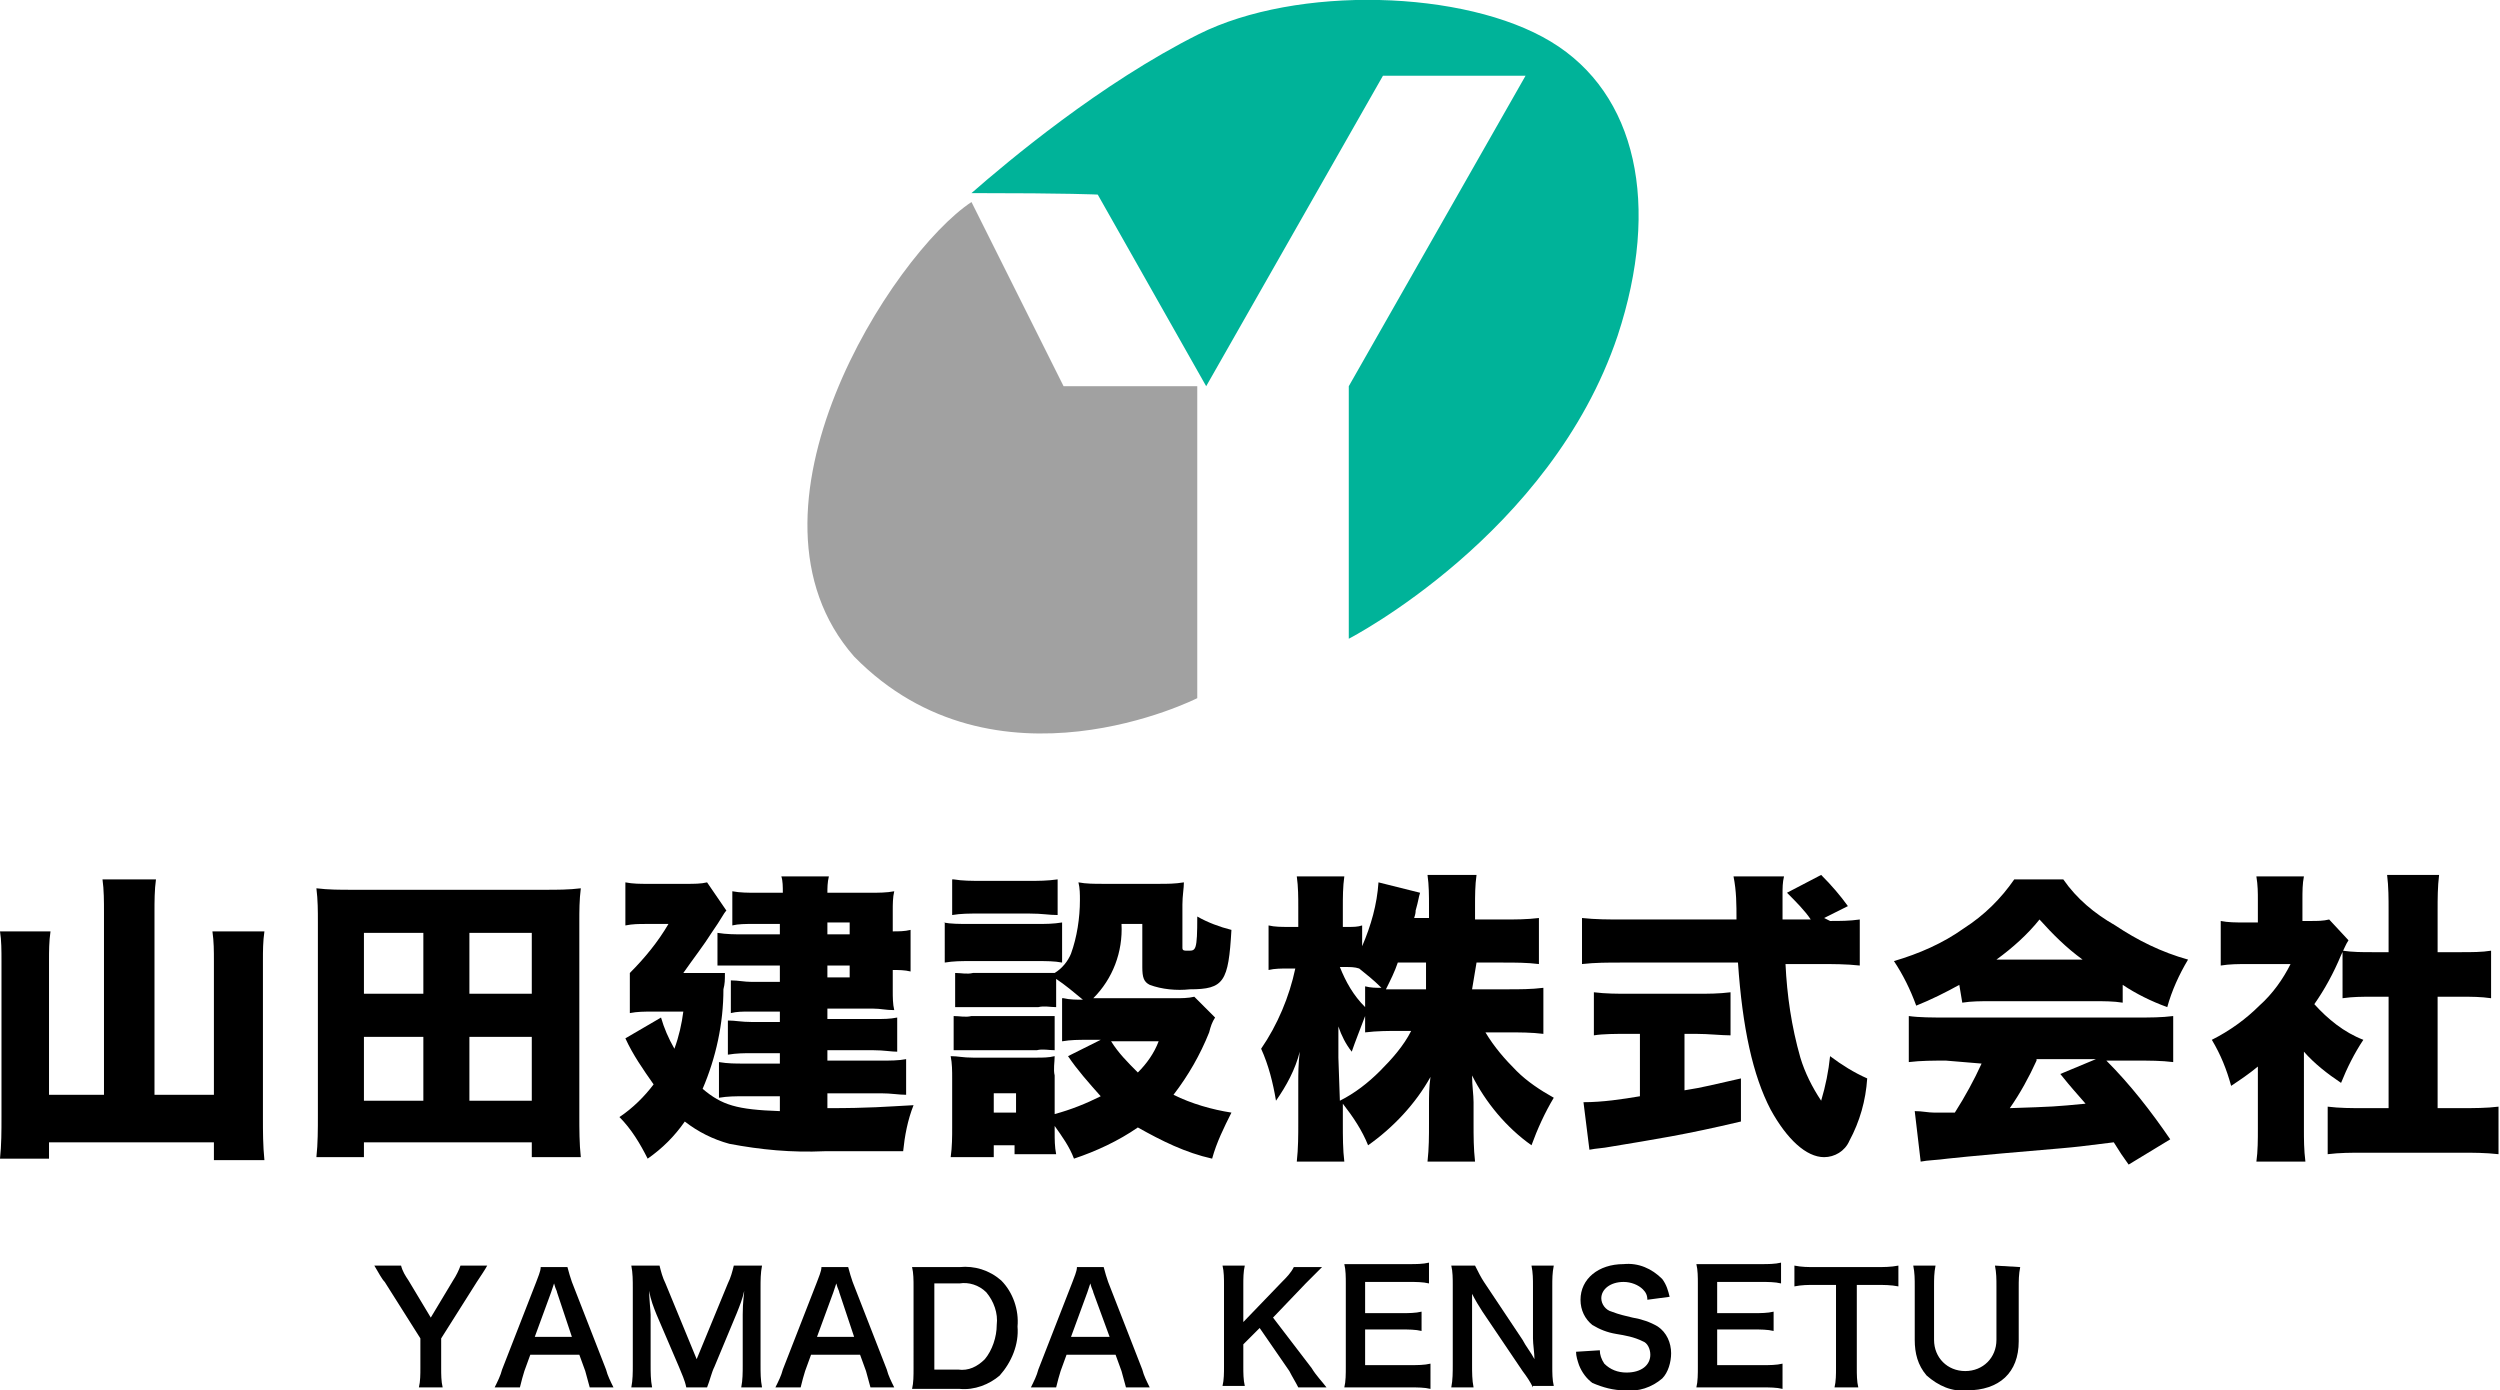
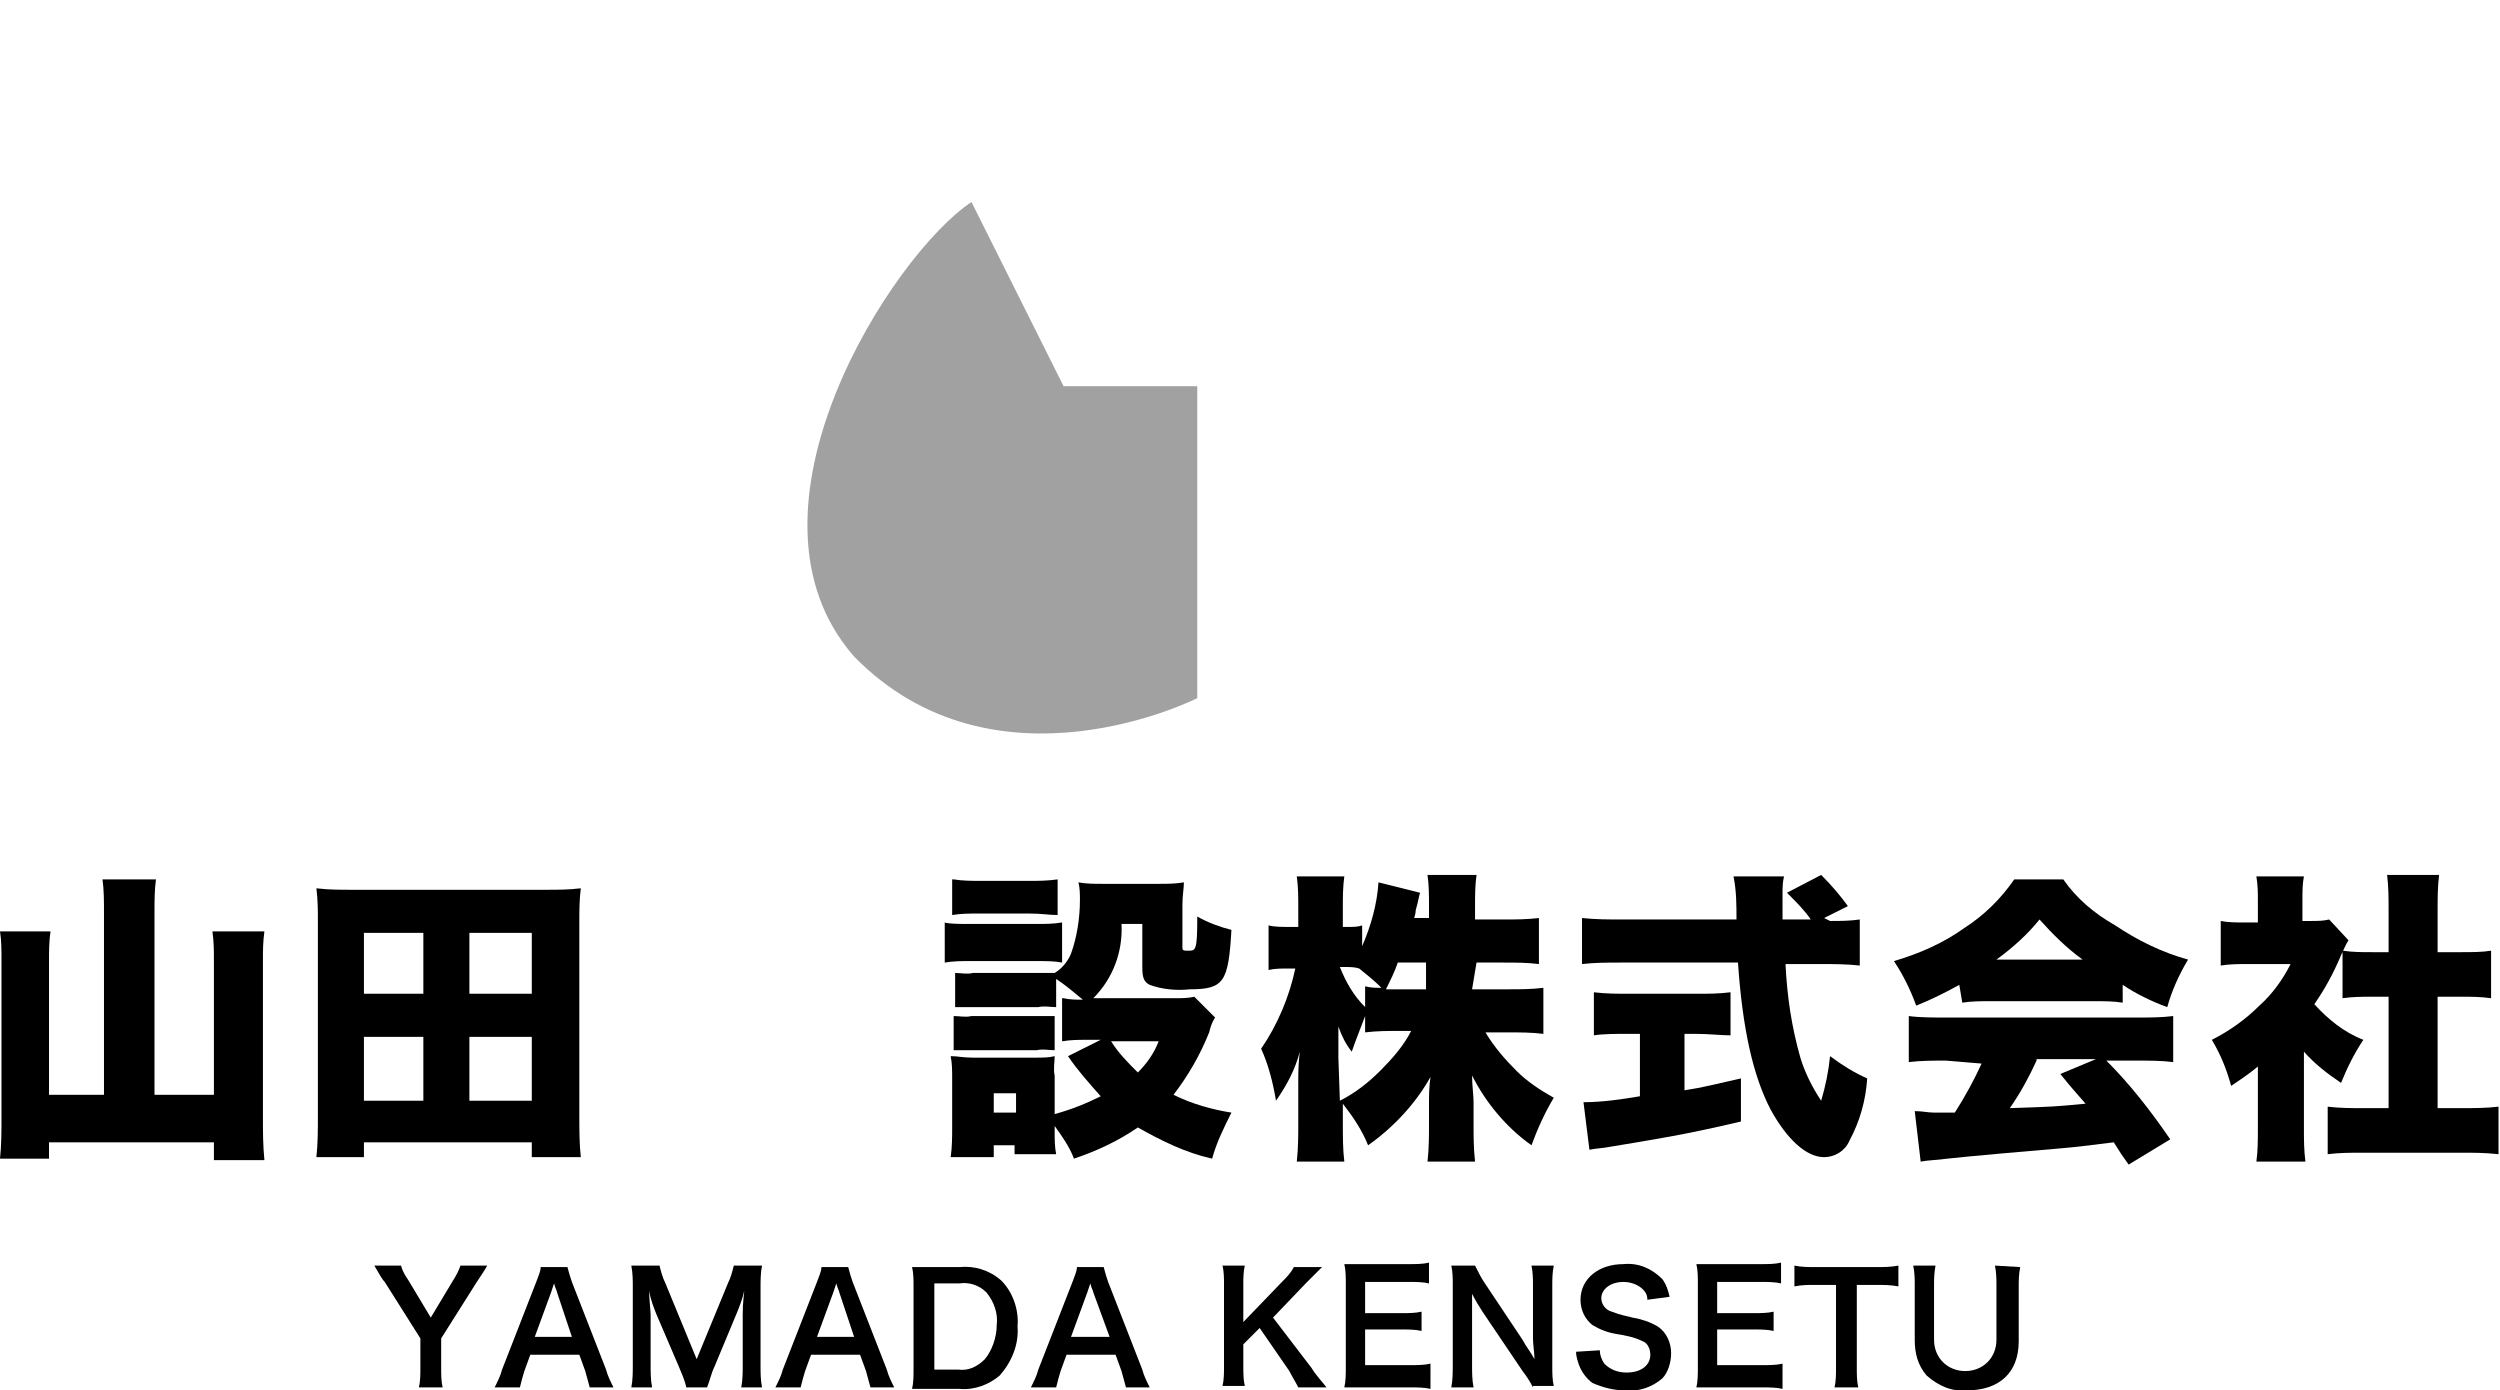
<svg xmlns="http://www.w3.org/2000/svg" version="1.1" id="レイヤー_1" x="0px" y="0px" viewBox="0 0 168.3 93.6" style="enable-background:new 0 0 168.3 93.6;" xml:space="preserve">
  <style type="text/css">
	.st0{fill-rule:evenodd;clip-rule:evenodd;fill:#A1A1A1;}
	.st1{fill-rule:evenodd;clip-rule:evenodd;fill:#00B399;}
</style>
  <path class="st0" d="M65.4,13.6L71.6,26h9V47c0,0-13.6,6.9-23.1-2.8C48.9,34.4,60.1,17.1,65.4,13.6z" />
-   <path class="st1" d="M90.8,26v17c0,0,13.6-7,18.1-20.4c2.9-8.8,1.3-16.3-4.5-19.8S87.3-1,80.7,2.3S67.8,10.9,65.4,13  c6.7,0,8.5,0.1,8.5,0.1L81.2,26L93.1,5.1h9.6L90.8,26z" />
  <path d="M7,61.4c0-0.7,0-1.5-0.1-2.2h3.6c-0.1,0.7-0.1,1.5-0.1,2.2v12.3h4v-9c0-0.7,0-1.3-0.1-2h3.5c-0.1,0.7-0.1,1.3-0.1,2v10.5  c0,1,0,1.9,0.1,2.9h-3.4v-1.2H3.3V78H0c0.1-0.9,0.1-1.9,0.1-2.8V64.7c0-0.7,0-1.4-0.1-2h3.4c-0.1,0.7-0.1,1.3-0.1,2v9H7V61.4z" />
  <path d="M35.8,77.9v-1H24.5v1h-3.2c0.1-0.9,0.1-1.9,0.1-2.8v-13c0-0.8,0-1.5-0.1-2.3c0.8,0.1,1.6,0.1,2.4,0.1h13  c0.8,0,1.6,0,2.4-0.1c-0.1,0.8-0.1,1.5-0.1,2.3v13c0,0.9,0,1.9,0.1,2.8L35.8,77.9z M24.5,66.9h4v-4.1h-4V66.9z M24.5,74.1h4v-4.3h-4  V74.1z M31.6,66.9h4.2v-4.1h-4.2V66.9z M31.6,74.1h4.2v-4.3h-4.2V74.1z" />
-   <path d="M52.7,62.2h-2c-0.5,0-1,0-1.4,0.1v-2.3c0.5,0.1,1.1,0.1,1.6,0.1h1.8c0-0.4,0-0.8-0.1-1.1h3.2c-0.1,0.4-0.1,0.8-0.1,1.1h2.9  c0.5,0,1.1,0,1.6-0.1c-0.1,0.4-0.1,0.9-0.1,1.3v1.4c0.4,0,0.8,0,1.2-0.1v2.8c-0.4-0.1-0.8-0.1-1.2-0.1v1.4c0,0.4,0,0.9,0.1,1.3  c-0.6,0-0.9-0.1-1.4-0.1h-3.1v0.7h3.1c0.7,0,1.1,0,1.6-0.1v2.3c-0.4,0-0.9-0.1-1.6-0.1h-3.1v0.7h3.6c0.6,0,1.2,0,1.7-0.1v2.4  c-0.5,0-1-0.1-1.7-0.1h-3.6v1c2.9,0,3.9-0.1,5.8-0.2c-0.4,1-0.6,2.1-0.7,3.1c-1.4,0-4.5,0-5.3,0c-2.2,0.1-4.3-0.1-6.4-0.5  c-1.1-0.3-2.1-0.8-3-1.5c-0.7,1-1.5,1.8-2.5,2.5c-0.5-1-1.1-2-1.9-2.8c0.9-0.6,1.7-1.4,2.3-2.2c-0.7-1-1.4-2-1.9-3.1l2.4-1.4  c0.2,0.7,0.5,1.4,0.9,2.1c0.3-0.8,0.5-1.7,0.6-2.5h-2.1c-0.5,0-1,0-1.5,0.1v-2.7c1-1,1.9-2.1,2.6-3.3h-1.5c-0.5,0-0.9,0-1.4,0.1  v-2.9c0.5,0.1,1,0.1,1.5,0.1h2.6c0.5,0,1,0,1.4-0.1l1.3,1.9c-0.2,0.2-0.3,0.5-1,1.5c-0.5,0.8-1.2,1.7-1.9,2.7h1.5c0.4,0,0.9,0,1.3,0  c0,0.5,0,0.7-0.1,1.1c0,2.3-0.5,4.6-1.4,6.7c1.3,1.1,2.3,1.4,5.2,1.5v-1h-2.4c-0.6,0-1.1,0-1.7,0.1v-2.4c0.6,0.1,1.1,0.1,1.7,0.1  h2.4v-0.7h-1.9c-0.5,0-1,0-1.6,0.1v-2.3c0.5,0,0.9,0.1,1.6,0.1h1.9v-0.7h-2.1c-0.4,0-0.8,0-1.2,0.1v-2.2c0.5,0,0.9,0.1,1.4,0.1h1.9  V65h-2.6c-0.9,0-1,0-1.6,0v-2.2c0.6,0.1,1.2,0.1,1.7,0.1h2.5V62.2z M57.2,62.9v-0.8h-1.5v0.8H57.2z M55.7,65.8h1.5V65h-1.5  L55.7,65.8z" />
  <path d="M63.5,62.1c0.5,0.1,1.1,0.1,1.7,0.1h4.6c0.6,0,1.1,0,1.7-0.1v2.7c-0.5-0.1-1.1-0.1-1.6-0.1h-4.6c-0.6,0-1.1,0-1.7,0.1V62.1z   M71.6,67.2c0.4,0.1,0.9,0.1,1.3,0.1c-0.6-0.5-1.2-1-1.8-1.4v1.9c-0.4,0-0.8-0.1-1.2,0h-4.4c-0.4,0-0.8,0-1.2,0v-2.3  c0.4,0,0.8,0.1,1.2,0h4.4c0.4,0,0.8,0,1.1,0c0.5-0.3,0.9-0.8,1.1-1.3c0.4-1.1,0.6-2.4,0.6-3.6c0-0.4,0-0.8-0.1-1.2  c0.5,0.1,1.1,0.1,1.6,0.1H78c0.6,0,1.1,0,1.7-0.1c0,0.4-0.1,0.9-0.1,1.5v2.9c0,0.2,0.1,0.2,0.4,0.2c0.5,0,0.6,0,0.6-2.3  c0.7,0.4,1.5,0.7,2.3,0.9c-0.2,3.5-0.5,4-2.8,4c-0.9,0.1-1.9,0-2.7-0.3c-0.4-0.2-0.5-0.5-0.5-1.2v-2.9h-1.4c0.1,1.9-0.6,3.7-1.9,5  h5.5c0.4,0,0.9,0,1.3-0.1l1.4,1.4c-0.2,0.3-0.3,0.6-0.4,1c-0.6,1.5-1.4,2.9-2.4,4.2c1.2,0.6,2.6,1,3.9,1.2c-0.5,1-1,2-1.3,3.1  c-1.8-0.4-3.4-1.2-5-2.1c-1.3,0.9-2.8,1.6-4.3,2.1c-0.3-0.8-0.8-1.5-1.3-2.2v0.4c0,0.5,0,1,0.1,1.5h-2.8v-0.6h-1.4v0.8H64  c0.1-0.7,0.1-1.4,0.1-2v-3.3c0-0.5,0-1-0.1-1.5c0.5,0,0.8,0.1,1.5,0.1h4.3c0.4,0,0.8,0,1.2-0.1c0,0.4-0.1,0.9,0,1.3v2.6  c1.1-0.3,2.1-0.7,3.1-1.2c-0.8-0.9-1.6-1.8-2.2-2.7l2.2-1.1h-0.9c-0.6,0-1.1,0-1.7,0.1V67.2z M64.2,59.2c0.6,0.1,1.2,0.1,1.9,0.1  h3.2c0.6,0,1.2,0,1.9-0.1v2.4c-0.6,0-1-0.1-1.9-0.1H66c-0.8,0-1.3,0-1.9,0.1V59.2z M64.2,68.4c0.4,0,0.8,0.1,1.2,0h4.4  c0.4,0,0.8,0,1.2,0v2.3c-0.4,0-0.8-0.1-1.2,0h-4.4c-0.4,0-0.8,0-1.2,0V68.4z M66.9,74.9h1.5v-1.3h-1.5V74.9z M74.8,70.1  c0.5,0.8,1.1,1.4,1.8,2.1c0.6-0.6,1.1-1.3,1.4-2.1H74.8z" />
  <path d="M99.1,66.6h2.4c0.8,0,1.6,0,2.4-0.1v3.1c-0.8-0.1-1.6-0.1-2.4-0.1h-1.5c0.6,1,1.3,1.8,2.1,2.6c0.7,0.7,1.6,1.3,2.5,1.8  c-0.6,1-1.1,2.1-1.5,3.2c-1.7-1.2-3.1-2.9-4-4.7c0,0.7,0.1,1.3,0.1,1.8v1.4c0,0.9,0,1.7,0.1,2.6h-3.2c0.1-0.9,0.1-1.7,0.1-2.6v-1.2  c0-0.6,0-1.2,0.1-1.9c-1,1.8-2.5,3.4-4.2,4.6c-0.4-1-1-1.9-1.7-2.8v1.3c0,0.9,0,1.8,0.1,2.6h-3.2c0.1-0.9,0.1-1.8,0.1-2.6v-2.8  c0-0.4,0-1.2,0.1-2c-0.3,1.2-0.9,2.3-1.6,3.3c-0.2-1.2-0.5-2.4-1-3.5c1.1-1.6,1.9-3.5,2.3-5.4h-0.5c-0.4,0-0.9,0-1.3,0.1v-3  c0.4,0.1,0.9,0.1,1.3,0.1h0.7v-1.3c0-0.7,0-1.4-0.1-2.1h3.2c-0.1,0.7-0.1,1.4-0.1,2.1v1.3h0.4c0.3,0,0.6,0,0.9-0.1v1.4  c0.6-1.4,1-2.8,1.1-4.3l2.8,0.7c-0.1,0.3-0.1,0.5-0.3,1.2c0,0.1,0,0.2-0.1,0.5h1V61c0-0.7,0-1.4-0.1-2.1h3.3  c-0.1,0.7-0.1,1.4-0.1,2.1v0.9h1.9c0.8,0,1.6,0,2.4-0.1v3.1c-0.8-0.1-1.6-0.1-2.4-0.1h-1.8L99.1,66.6z M90.2,74.1  c1-0.5,1.9-1.2,2.7-2c0.8-0.8,1.6-1.7,2.1-2.7h-0.7c-0.8,0-1.6,0-2.4,0.1v-1.1c-0.3,0.8-0.7,1.8-0.9,2.4c-0.4-0.5-0.7-1.1-0.9-1.7  c0,0.6,0,1.3,0,2.1L90.2,74.1z M91.9,66.4c0.4,0.1,0.7,0.1,1.1,0.1c-0.5-0.5-1-0.9-1.5-1.3v0c-0.3-0.1-0.6-0.1-0.9-0.1h-0.4  c0.4,1,0.9,1.9,1.7,2.7L91.9,66.4z M94.1,64.8c-0.2,0.6-0.5,1.2-0.8,1.8c0.4,0,0.6,0,1,0H96v-1.8L94.1,64.8z" />
  <path d="M109.5,69.6c-0.7,0-1.6,0-2.2,0.1v-2.9c0.8,0.1,1.6,0.1,2.3,0.1h4.6c0.8,0,1.5,0,2.3-0.1v2.9c-0.6,0-1.5-0.1-2.3-0.1h-0.8  v3.8c1.3-0.2,2-0.4,3.8-0.8v2.9c-3.8,0.9-5.8,1.2-8.8,1.7c-0.5,0.1-0.9,0.1-1.4,0.2l-0.4-3.2c1.3,0,2.6-0.2,3.8-0.4v-4.2H109.5z   M123.2,62c0.7,0,1.3,0,2-0.1v3.1c-0.9-0.1-1.8-0.1-2.7-0.1h-2.3c0.1,2.1,0.4,4.2,1,6.3c0.3,1,0.8,2,1.4,2.9c0.3-1,0.5-2,0.6-3  c0.8,0.6,1.6,1.1,2.5,1.5c-0.1,1.5-0.5,2.9-1.2,4.2c-0.3,0.7-1,1.1-1.7,1.1c-1.2,0-2.5-1.2-3.6-3.2c-1.2-2.3-1.9-5.5-2.2-9.9h-7.8  c-1,0-1.8,0-2.7,0.1v-3.1c0.9,0.1,1.8,0.1,2.7,0.1h7.7c0-1,0-1.9-0.2-2.9h3.4c-0.1,0.4-0.1,0.8-0.1,1.2c0,0.2,0,0.6,0,1.7h1.9  c-0.4-0.6-1-1.2-1.6-1.8l2.3-1.2c0.7,0.7,1.3,1.4,1.8,2.1l-1.6,0.8L123.2,62z" />
  <path d="M131.9,66.3c-0.9,0.5-1.9,1-2.9,1.4c-0.4-1.1-0.9-2.1-1.5-3c1.7-0.5,3.3-1.2,4.7-2.2c1.4-0.9,2.5-2,3.4-3.3h3.3  c0.9,1.3,2.1,2.3,3.5,3.1c1.5,1,3.1,1.8,4.9,2.3c-0.6,1-1.1,2.1-1.4,3.2c-1.1-0.4-2.1-0.9-3-1.5v1.2c-0.6-0.1-1.3-0.1-1.9-0.1h-7  c-0.6,0-1.3,0-1.9,0.1L131.9,66.3z M131,71.4c-0.8,0-1.7,0-2.5,0.1v-3.1c0.7,0.1,1.6,0.1,2.5,0.1h12.8c1,0,1.7,0,2.5-0.1v3.1  c-0.8-0.1-1.6-0.1-2.5-0.1h-2c1.6,1.6,3,3.4,4.3,5.3l-2.8,1.7c-0.5-0.7-0.5-0.7-1-1.5c-2.4,0.3-2.4,0.3-3.5,0.4  c-1.3,0.1-6.9,0.6-7.7,0.7c-0.7,0.1-1.3,0.1-1.8,0.2l-0.4-3.4c0.5,0,0.9,0.1,1.3,0.1c0.2,0,0.2,0,1.4,0c0.7-1.1,1.3-2.2,1.8-3.3  L131,71.4z M140.2,64.6c-1.1-0.8-2-1.7-2.9-2.7c-0.8,1-1.8,1.9-2.9,2.7H140.2z M137.1,71.4c-0.5,1.1-1.1,2.2-1.8,3.2  c3-0.1,3-0.1,5.1-0.3c-0.6-0.7-0.9-1-1.7-2l2.4-1H137.1z" />
  <path d="M155.1,76c0,0.7,0,1.4,0.1,2.2h-3.3c0.1-0.7,0.1-1.5,0.1-2.2v-4.2c-0.6,0.5-1.2,0.9-1.8,1.3c-0.3-1.1-0.7-2.1-1.3-3.1  c1.2-0.6,2.3-1.4,3.2-2.3c0.9-0.8,1.6-1.8,2.1-2.8h-2.9c-0.6,0-1.2,0-1.8,0.1v-3c0.5,0.1,1,0.1,1.6,0.1h0.9v-1.5c0-0.5,0-1-0.1-1.6  h3.2c-0.1,0.5-0.1,1-0.1,1.6V62h0.6c0.4,0,0.8,0,1.2-0.1l1.3,1.4c-0.2,0.3-0.3,0.6-0.5,1c-0.5,1.2-1.1,2.3-1.8,3.3  c0.9,1,2,1.9,3.3,2.4c-0.6,0.9-1.1,1.9-1.5,2.9c-0.9-0.6-1.8-1.3-2.5-2.1L155.1,76z M164.1,74.6h1.6c0.8,0,1.7,0,2.5-0.1v3.2  c-0.9-0.1-1.7-0.1-2.5-0.1h-6.6c-0.8,0-1.6,0-2.4,0.1v-3.2c0.8,0.1,1.6,0.1,2.4,0.1h1.7v-7.5h-1.1c-0.7,0-1.3,0-2,0.1V64  c0.7,0.1,1.3,0.1,2,0.1h1.1v-2.8c0-0.8,0-1.6-0.1-2.4h3.5c-0.1,0.8-0.1,1.6-0.1,2.4v2.8h1.6c0.7,0,1.4,0,2-0.1v3.2  c-0.7-0.1-1.3-0.1-2-0.1h-1.6V74.6z" />
  <path d="M28.2,93.4c0.1-0.4,0.1-0.9,0.1-1.3v-2l-2.4-3.8c-0.2-0.2-0.4-0.6-0.7-1.1H27c0.1,0.4,0.3,0.7,0.5,1l1.5,2.5l1.5-2.5  c0.2-0.3,0.4-0.7,0.5-1h1.8c-0.1,0.2-0.5,0.8-0.7,1.1l-2.4,3.8v2c0,0.4,0,0.9,0.1,1.3H28.2z" />
  <path d="M39.7,93.4c-0.1-0.4-0.2-0.7-0.3-1.1L39,91.2h-3.3l-0.4,1.1c-0.1,0.3-0.2,0.7-0.3,1.1h-1.7c0.2-0.4,0.4-0.8,0.5-1.2l2.3-5.9  c0.1-0.3,0.3-0.7,0.3-1h1.8c0.1,0.4,0.2,0.7,0.3,1l2.3,5.9c0.1,0.4,0.3,0.8,0.5,1.2H39.7z M37.5,87c0-0.1-0.1-0.2-0.2-0.6L37.1,87  l-1.1,3h2.5L37.5,87z" />
  <path d="M46.2,93.4c-0.1-0.5-0.3-0.9-0.5-1.4l-1.5-3.5c-0.2-0.5-0.4-1-0.5-1.6c0,0.5,0.1,1.4,0.1,1.6v3.4c0,0.5,0,1,0.1,1.5h-1.4  c0.1-0.5,0.1-1,0.1-1.5v-5.2c0-0.5,0-1-0.1-1.5h1.9c0.1,0.4,0.2,0.8,0.4,1.2l2.1,5.1l2.1-5.1c0.2-0.4,0.3-0.8,0.4-1.2h1.9  c-0.1,0.5-0.1,1-0.1,1.5v5.2c0,0.5,0,1,0.1,1.5h-1.4c0.1-0.5,0.1-1,0.1-1.5v-3.4c0-0.9,0.1-1.4,0.1-1.6c-0.1,0.5-0.3,1-0.5,1.5  l-1.5,3.6c-0.2,0.4-0.3,0.9-0.5,1.4L46.2,93.4z" />
  <path d="M58.6,93.4c-0.1-0.4-0.2-0.7-0.3-1.1l-0.4-1.1h-3.3l-0.4,1.1c-0.1,0.3-0.2,0.7-0.3,1.1h-1.7c0.2-0.4,0.4-0.8,0.5-1.2  l2.3-5.9c0.1-0.3,0.3-0.7,0.3-1h1.8c0.1,0.4,0.2,0.7,0.3,1l2.3,5.9c0.1,0.4,0.3,0.8,0.5,1.2H58.6z M56.5,87c0-0.1-0.1-0.2-0.2-0.6  L56.1,87l-1.1,3h2.5L56.5,87z" />
  <path d="M61.5,86.6c0-0.4,0-0.9-0.1-1.3c0.4,0,0.7,0,1.3,0h1.9c1-0.1,2,0.2,2.8,0.9c0.8,0.8,1.2,2,1.1,3.1c0.1,1.2-0.4,2.4-1.2,3.3  c-0.7,0.6-1.7,1-2.7,0.9h-1.9c-0.6,0-0.9,0-1.3,0c0.1-0.4,0.1-0.9,0.1-1.4L61.5,86.6z M64.5,92.2c0.7,0.1,1.3-0.2,1.8-0.7  c0.5-0.6,0.8-1.5,0.8-2.3c0.1-0.8-0.2-1.6-0.7-2.2c-0.5-0.5-1.2-0.7-1.8-0.6h-1.7v5.8H64.5z" />
  <path d="M75.8,93.4c-0.1-0.4-0.2-0.7-0.3-1.1l-0.4-1.1h-3.3l-0.4,1.1c-0.1,0.3-0.2,0.7-0.3,1.1h-1.7c0.2-0.4,0.4-0.8,0.5-1.2  l2.3-5.9c0.1-0.3,0.3-0.7,0.3-1h1.8c0.1,0.4,0.2,0.7,0.3,1l2.3,5.9c0.1,0.4,0.3,0.8,0.5,1.2H75.8z M73.6,87c0-0.1-0.1-0.2-0.2-0.6  L73.2,87l-1.1,3h2.6L73.6,87z" />
  <path d="M88.3,92.1c0.3,0.5,0.7,0.9,1,1.3h-1.9c-0.2-0.4-0.4-0.7-0.6-1.1l-2-2.9l-1.1,1.1v1.5c0,0.4,0,0.9,0.1,1.3h-1.5  c0.1-0.4,0.1-0.9,0.1-1.3v-5.5c0-0.4,0-0.9-0.1-1.3h1.5c-0.1,0.4-0.1,0.9-0.1,1.3V89l2.6-2.7c0.3-0.3,0.6-0.6,0.8-1H89  c-0.3,0.3-0.6,0.6-1.1,1.1l-2.2,2.3L88.3,92.1z" />
  <path d="M96.3,93.5c-0.4-0.1-0.9-0.1-1.3-0.1h-3.2c-0.6,0-0.9,0-1.3,0c0.1-0.4,0.1-0.9,0.1-1.4v-5.6c0-0.4,0-0.9-0.1-1.3  c0.4,0,0.7,0,1.3,0h3.1c0.4,0,0.9,0,1.3-0.1v1.4c-0.4-0.1-0.9-0.1-1.3-0.1h-3v2.1h2.5c0.4,0,0.9,0,1.3-0.1v1.3  c-0.4-0.1-0.9-0.1-1.3-0.1h-2.5v2.4H95c0.4,0,0.9,0,1.3-0.1L96.3,93.5z" />
  <path d="M103.2,93.4c-0.2-0.4-0.4-0.7-0.7-1.1l-2.7-4c-0.2-0.3-0.5-0.8-0.7-1.2c0,0.1,0,0.1,0,0.5c0,0.2,0,0.7,0,0.9v3.4  c0,0.5,0,1,0.1,1.5h-1.5c0.1-0.5,0.1-1,0.1-1.6v-5.3c0-0.4,0-0.9-0.1-1.3h1.6c0.2,0.4,0.4,0.8,0.6,1.1l2.6,3.9  c0.2,0.4,0.6,0.9,0.8,1.3c0-0.4-0.1-1-0.1-1.4v-3.5c0-0.5,0-0.9-0.1-1.4h1.5c-0.1,0.5-0.1,0.9-0.1,1.4v5.4c0,0.4,0,0.9,0.1,1.3  H103.2z" />
  <path d="M107.7,90.9c0,0.3,0.1,0.6,0.3,0.9c0.4,0.4,0.9,0.6,1.5,0.6c1,0,1.6-0.5,1.6-1.2c0-0.4-0.2-0.8-0.5-0.9  c-0.6-0.3-1.2-0.4-1.8-0.5c-0.6-0.1-1.1-0.3-1.6-0.6c-0.5-0.4-0.8-1-0.8-1.7c0-1.4,1.2-2.4,2.9-2.4c1-0.1,1.9,0.3,2.6,1  c0.3,0.4,0.4,0.8,0.5,1.2l-1.5,0.2c0-0.3-0.1-0.5-0.3-0.7c-0.3-0.3-0.8-0.5-1.3-0.5c-0.9,0-1.5,0.5-1.5,1.1c0,0.4,0.3,0.8,0.7,0.9  c0.5,0.2,1,0.3,1.4,0.4c0.6,0.1,1.2,0.3,1.7,0.6c0.6,0.4,0.9,1.1,0.9,1.8c0,0.6-0.2,1.3-0.6,1.7c-0.7,0.6-1.6,0.9-2.5,0.8  c-0.8,0-1.5-0.2-2.2-0.5c-0.4-0.3-0.7-0.7-0.9-1.2c-0.1-0.3-0.2-0.6-0.2-0.9L107.7,90.9z" />
  <path d="M120,93.5c-0.4-0.1-0.9-0.1-1.3-0.1h-3.2c-0.6,0-0.9,0-1.3,0c0.1-0.4,0.1-0.9,0.1-1.4v-5.6c0-0.4,0-0.9-0.1-1.3  c0.4,0,0.7,0,1.3,0h3.1c0.4,0,0.9,0,1.3-0.1v1.4c-0.4-0.1-0.9-0.1-1.3-0.1h-3v2.1h2.5c0.4,0,0.9,0,1.3-0.1v1.3  c-0.4-0.1-0.9-0.1-1.3-0.1h-2.5v2.4h3.1c0.4,0,0.9,0,1.3-0.1L120,93.5z" />
  <path d="M125,92.1c0,0.4,0,0.9,0.1,1.3h-1.6c0.1-0.4,0.1-0.9,0.1-1.3v-5.6h-1.4c-0.5,0-0.9,0-1.4,0.1v-1.4c0.5,0.1,0.9,0.1,1.4,0.1  h4.1c0.5,0,1,0,1.5-0.1v1.4c-0.5-0.1-1-0.1-1.5-0.1H125V92.1z" />
  <path d="M136,85.3c-0.1,0.5-0.1,0.9-0.1,1.4v3.6c0,2.1-1.3,3.3-3.5,3.3c-1,0.1-1.9-0.3-2.7-1c-0.6-0.7-0.8-1.5-0.8-2.4v-3.6  c0-0.5,0-0.9-0.1-1.4h1.5c-0.1,0.5-0.1,0.9-0.1,1.4v3.6c0,1.2,0.9,2.1,2.1,2.1s2.1-0.9,2.1-2.1v-3.6c0-0.5,0-0.9-0.1-1.4L136,85.3z" />
</svg>